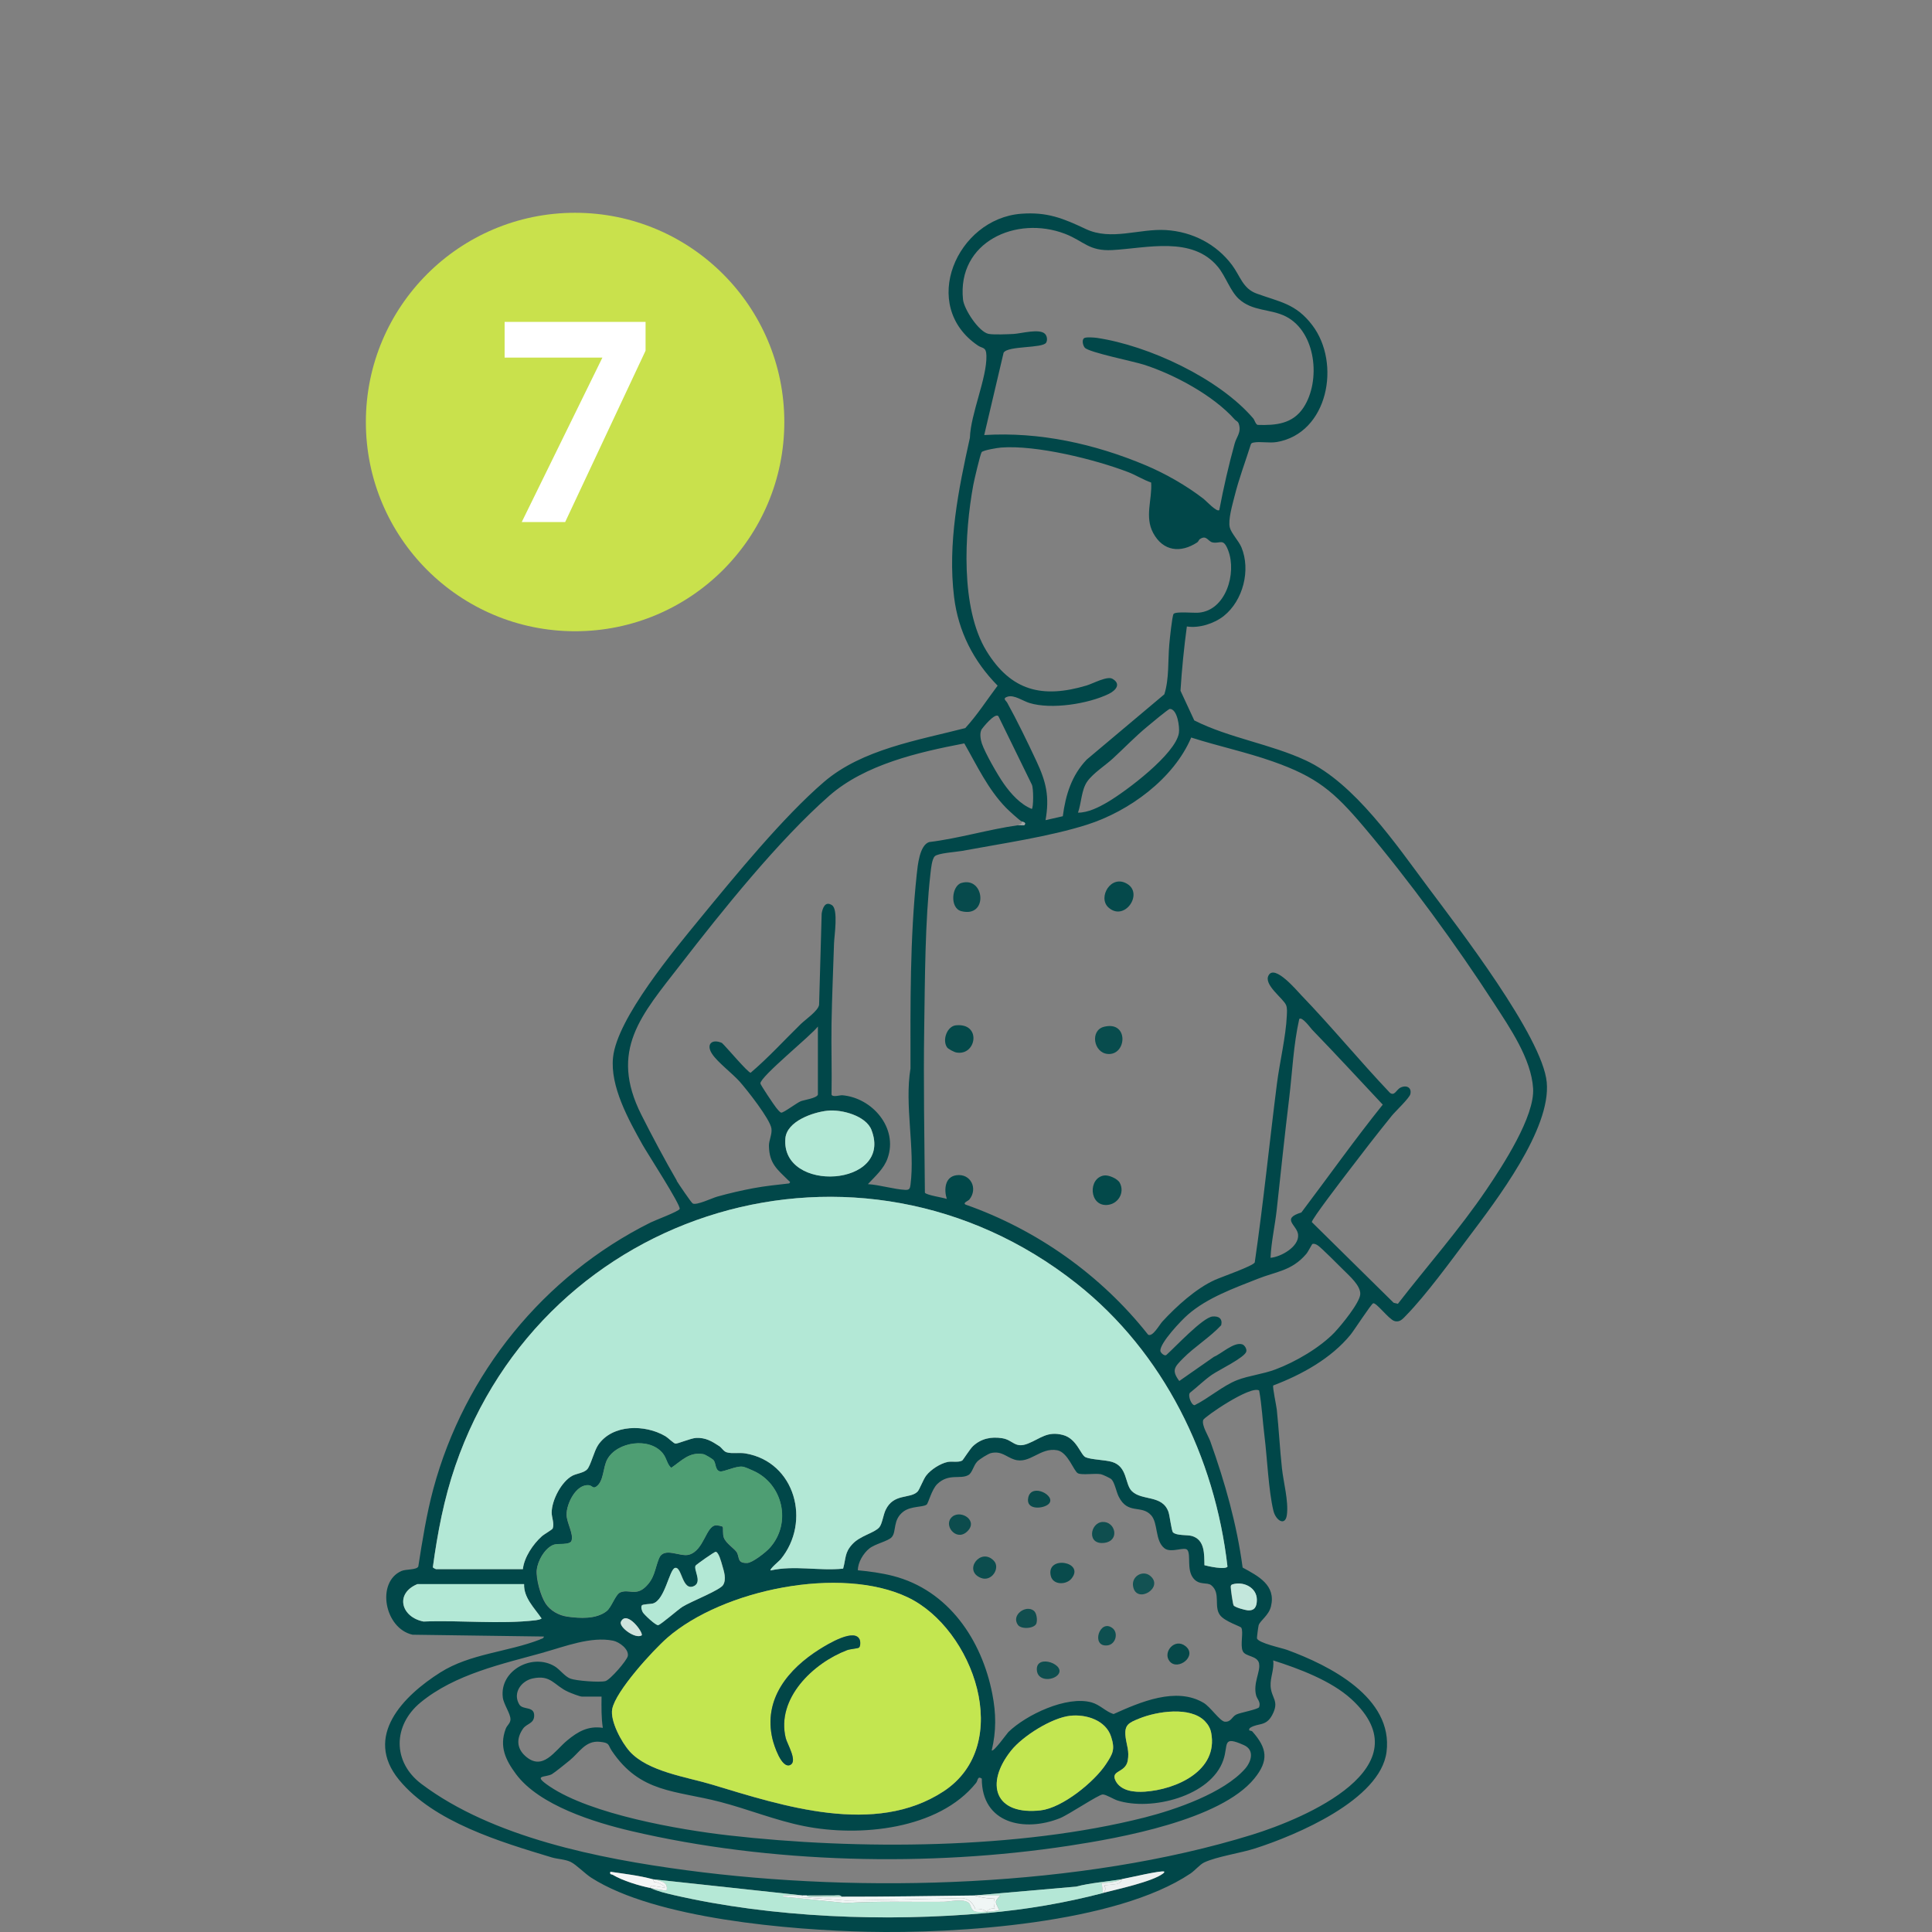
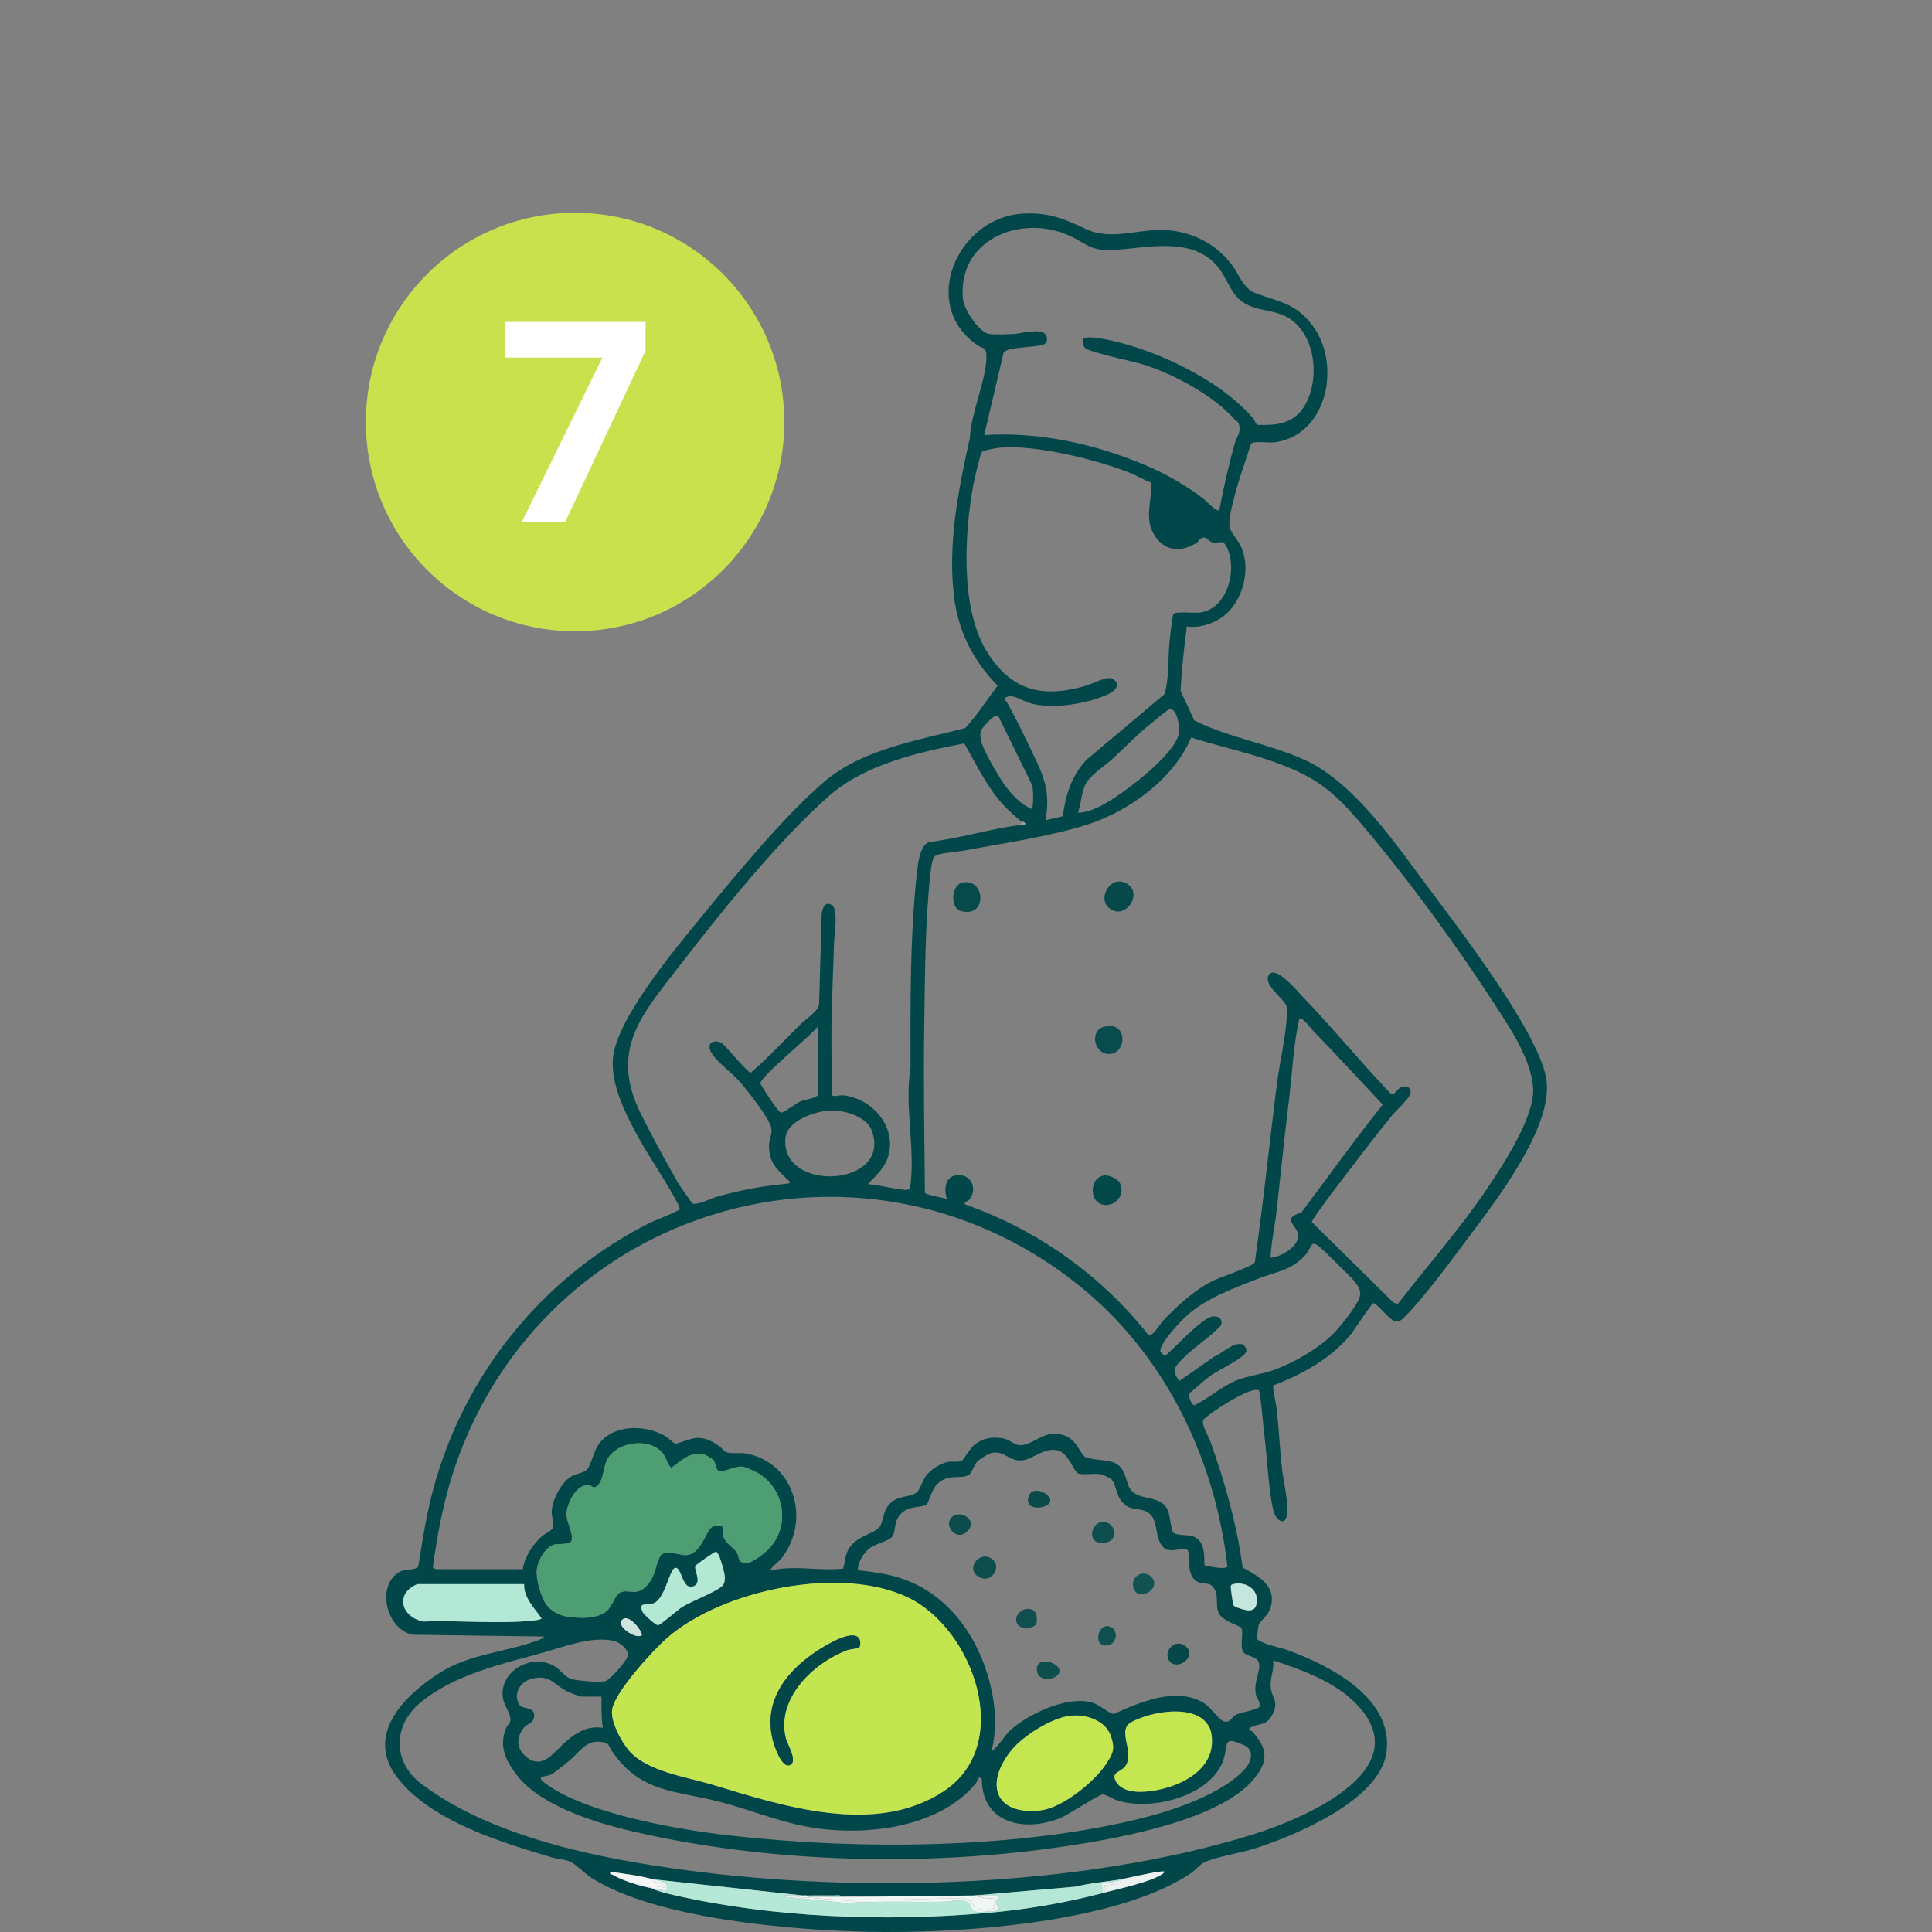
<svg xmlns="http://www.w3.org/2000/svg" id="Layer_1" data-name="Layer 1" viewBox="0 0 254.95 254.95">
  <rect x="0" y="0" width="254.95" height="254.95" fill="#808080" stroke="none" />
  <defs>
    <style>
      .cls-1 {
        fill: #9fa5a6;
      }

      .cls-2 {
        fill: #c3e650;
      }

      .cls-3 {
        fill: #094b4c;
      }

      .cls-4 {
        fill: #0a4a4b;
      }

      .cls-5 {
        fill: #b3e8d6;
      }

      .cls-6 {
        fill: #03494a;
      }

      .cls-7 {
        fill: #0f4e4f;
      }

      .cls-8 {
        fill: #05494b;
      }

      .cls-9 {
        fill: #135253;
      }

      .cls-10 {
        fill: #064849;
      }

      .cls-11 {
        fill: #c3e651;
      }

      .cls-12 {
        fill: #cfe3dd;
      }

      .cls-13 {
        fill: #b3e8d5;
      }

      .cls-14 {
        fill: #c3e7dc;
      }

      .cls-15 {
        fill: #b4e7d6;
      }

      .cls-16 {
        fill: #0e4e4f;
      }

      .cls-17 {
        fill: #fff;
      }

      .cls-18 {
        fill: #0e4f50;
      }

      .cls-19 {
        fill: #b5e8d6;
      }

      .cls-20 {
        fill: #074a4c;
      }

      .cls-21 {
        fill: #04494a;
      }

      .cls-22 {
        fill: #024647;
      }

      .cls-23 {
        fill: #c9e14c;
      }

      .cls-24 {
        fill: #0c4d4e;
      }

      .cls-25 {
        fill: #0c4c4d;
      }

      .cls-26 {
        fill: #4e9e73;
      }

      .cls-27 {
        fill: #f0f6f5;
      }

      .cls-28 {
        fill: #014749;
      }

      .cls-29 {
        fill: #084c4d;
      }

      .cls-30 {
        fill: #ecf1f1;
      }

      .cls-31 {
        fill: #114e4f;
      }

      .cls-32 {
        fill: #f5f6f6;
      }
    </style>
  </defs>
  <g>
    <path class="cls-28" d="M71.27,216.35c-4.31,1.67-9.2,1.85-13.15,4.34-4.88,3.08-10.19,8.42-5.46,14.18,4.59,5.58,13.41,8.2,20.13,10.23.78.24,1.78.24,2.53.61.72.35,1.88,1.55,2.71,2.08,8.5,5.44,26.37,6.9,36.43,7.13,11.74.27,32.79-1.07,42.64-7.69.61-.41,1.24-1.2,1.83-1.47,1.68-.78,4.79-1.22,6.73-1.85,5.32-1.71,16.5-6.38,17.31-12.72.91-7.18-7.54-11.43-13.16-13.48-.66-.24-3.76-.89-3.94-1.51-.02-.08.17-1.55.22-1.72.19-.63,1.34-1.29,1.63-2.5.68-2.8-1.68-4-3.74-5.12-.77-5.75-2.33-11.23-4.27-16.67-.26-.72-1.17-2.11-.93-2.81.14-.4,6.23-4.59,7.38-3.89.36,1.97.45,3.99.7,5.98.36,2.9.54,7.24,1.18,9.88.31,1.31,1.58,2.1,1.78.55.24-1.8-.46-4.33-.65-6.13-.28-2.57-.41-5.17-.68-7.74-.05-.5-.59-3.01-.47-3.2,3.75-1.42,7.65-3.57,10.21-6.71.47-.58,2.69-4.01,2.97-4.13.39-.17,2.06,2.1,2.8,2.33.73.23,1.13-.3,1.58-.76,2.63-2.7,5.89-7.18,8.21-10.27,3.67-4.88,10.91-14.3,10.32-20.48-.57-6-11.69-20.4-15.66-25.72-4.22-5.65-9.7-13.75-16.13-16.74-4.68-2.18-10.11-2.96-14.72-5.28l-1.82-3.92c.18-2.85.46-5.65.84-8.48,1.61.26,3.61-.38,4.88-1.39,2.54-2.03,3.57-6.05,2.32-9.06-.35-.83-1.33-1.84-1.53-2.6-.26-1,.36-3.08.63-4.16.57-2.29,1.42-4.53,2.13-6.78.06-.21.19-.24.38-.28.87-.17,2.05.1,3.06-.07,6.75-1.15,8.52-10.37,4.68-15.42-2.18-2.87-4.32-3.06-7.37-4.18-1.8-.67-2.13-2.29-3.2-3.73-2.07-2.79-5.25-4.42-8.73-4.64-3.53-.22-7.22,1.45-10.59-.14-2.97-1.4-5.09-2.28-8.55-2.01-8.45.66-13.47,12.11-5.68,17.39.62.42,1.09.14,1.12,1.35.07,2.95-2.08,7.66-2.18,10.82-1.52,6.84-2.95,13.96-2.09,21,.55,4.54,2.56,8.48,5.75,11.71-1.41,1.87-2.69,3.88-4.27,5.6-6.24,1.61-13.61,2.79-18.64,7.1-5.39,4.63-11.75,12.41-16.33,17.99-3.42,4.18-10.96,13.18-11.51,18.36-.41,3.82,2.05,8.25,3.89,11.53.59,1.06,5.11,8.03,4.9,8.48-.16.34-3.23,1.48-3.83,1.78-14.1,7.03-24.57,19.93-28.68,35.17-.89,3.31-1.45,6.84-1.98,10.23-.22.47-1.62.33-2.22.59-3.37,1.48-2.24,7.59,1.46,8.41l17.34.24c-.05.28-.32.29-.53.38ZM153.47,247.24c-1.38,1.07-6.09,2.08-7.92,2.56-5.13,1.33-10.03,2.16-15.34,2.64-13.27,1.2-28.27.63-41.28-2.36-1.03-.24-2.15-.5-3.1-.94-1.49-.3-3.64-.96-4.95-1.73-.21-.13-.42.03-.33-.41,1.83.27,3.82.5,5.61.99l19.8,2.14c.16,0,.33,0,.49,0,1.24,0,2.48-.02,3.71,0,.28,0,.73-.11.91.17,5.84,0,11.67-.09,17.49-.16l13.43-1.17c1.96-.51,4.03-.64,6.03-.98.78-.13,5.3-1.21,5.61-.99.02.11-.09.18-.16.25ZM166.15,219.56c.2,1.02-.81,2.54-.39,4.17.12.48.64.86.4,1.54-.11.3-2.46.72-2.99.97-.62.29-.69,1.01-1.53.96-.64-.04-1.91-1.96-2.81-2.49-3.63-2.16-8.39-.09-11.88,1.48-1.01-.3-1.79-1.23-2.91-1.54-3.28-.91-8.62,1.63-10.97,3.91-.19.19-1.98,2.71-2.2,2.42.61-2.55.58-4.87.08-7.43-1.38-7.13-5.79-13.71-13.12-15.59-1.44-.37-3.15-.61-4.62-.74-.03-1.01.73-2.26,1.5-2.87.78-.63,2.49-.97,2.96-1.5.67-.74.09-2.29,1.56-3.39,1-.74,2.52-.53,3.05-.91.23-.17.66-2,1.41-2.72,1.53-1.45,3.02-.57,4.1-1.18.53-.3.65-1.25,1.18-1.79.3-.31,1.44-1.04,1.85-1.12,1.36-.28,1.93.5,3.02.86,2.05.68,3.42-1.65,5.68-1.22,1.42.27,2.18,2.78,2.73,3.04.57.27,2.21-.03,3.02.12.24.04,1.25.52,1.4.67.42.42.65,1.67.95,2.27,1.21,2.45,3,1.04,4.29,2.48.94,1.05.48,3.34,1.75,4.35.88.7,2.69-.29,3.05.25.46.68-.13,2.57.76,3.7.77.98,1.82.49,2.37.93,1.29,1.04.3,2.82,1.16,3.95.63.84,2.7,1.47,2.8,1.65.33.54-.17,2.31.2,3.1.36.77,1.94.55,2.16,1.65ZM68.53,224.93c-.91-1.5.23-3.11,1.77-3.44,2.43-.52,2.8.92,4.68,1.77.36.16,1.54.63,1.84.63h2.56c-.01,1.38-.04,2.76.17,4.12-1.92-.29-3.28.48-4.7,1.66-1.66,1.37-3.22,4.12-5.53,2.06-1.15-1.03-1.19-2.34-.3-3.61.49-.69,1.43-.65,1.47-1.68.05-1.35-1.49-.74-1.96-1.51ZM72.86,234.1c.39-.23,1.85-1.42,2.32-1.8,1.26-1.02,2.06-2.63,3.95-2.45,1.38.13,1.07.4,1.61,1.2,3.75,5.57,8.36,5.2,14.24,6.72,3.72.96,7.36,2.46,11.14,3.21,7.29,1.46,17.74.47,22.69-5.71.25-.32.17-.95.75-.56-.02,5.93,5.63,7.11,10.34,5.21,1.13-.46,5.08-3.11,5.61-3.12.43-.01,1.44.63,1.94.79,4.43,1.43,12.34-.53,13.98-5.33.7-2.03-.21-3.28,2.72-1.97,1.41.63,1.01,2.13.16,3.11-2.81,3.21-9.2,5.41-13.27,6.44-16.64,4.22-37.9,4.3-54.89,2.36-6.59-.75-18.12-2.77-23.59-6.44-2.42-1.63-.6-1.13.31-1.66ZM91.8,206.6c.08-.14,2.51-1.86,2.67-1.83.39.07.73,1.38.85,1.79.23.83.58,1.82.12,2.59-.41.69-4.28,2.19-5.37,2.88-.61.39-2.85,2.35-3.2,2.42-.32.07-1.86-1.4-2.03-1.7-.14-.24-.27-.67-.13-.9.12-.19,1.15-.17,1.47-.26,1.59-.47,2.16-4.5,2.91-4.69.93-.24.92,3.16,2.53,2.38,1.1-.53-.1-2.19.2-2.69ZM84.67,215.81c-.84.52-3.06-1.13-2.73-1.81.78-1.6,3.04,1.52,2.73,1.81ZM88.05,216.14c7.33-6.38,22.88-9.56,31.75-5.34,8.65,4.12,14.13,19.45,4.69,25.61-9.05,5.91-21.16,1.92-30.54-.91-3.38-1.02-8.43-1.69-10.87-4.39-1.06-1.17-2.58-3.99-2.29-5.56.44-2.36,5.35-7.73,7.26-9.4ZM133.44,231c1.53-1.91,5.35-4.32,7.79-4.59,2.08-.23,4.69.57,5.4,2.76.55,1.7.22,2.25-.67,3.61-1.53,2.34-5.75,5.77-8.58,6.1-6.09.7-7.45-3.49-3.93-7.89ZM148.54,229.24c-.21-1.64.41-1.9,1.8-2.46,2.34-.95,6.73-1.63,8.65.34.43.44.73.94.84,1.55.96,5.03-4.65,7.49-8.76,7.76-1.36.09-3.13-.06-3.85-1.42-.75-1.43,1.29-1.02,1.59-2.66.23-1.29-.13-2.01-.28-3.11ZM162.65,209.07c1.43-.43,3.21.42,3.2,2.04,0,.89-.27,1.47-1.23,1.39-.34-.03-1.68-.39-1.84-.65-.12-.19-.39-2.15-.38-2.43,0-.2.04-.29.24-.35ZM176.15,175.79c-1.97,2.05-5.18,3.93-7.86,4.93-1.62.61-3.51.81-5.03,1.4-1.89.74-3.77,2.4-5.61,3.31-.42.04-.93-1.25-.63-1.63.97-.76,1.89-1.68,2.9-2.38.89-.62,4.33-2.27,4.54-3.06.1-.35-.22-.86-.54-.96-1.09-.34-2.73,1.24-3.73,1.65l-4.57,3.19c-1.08-1.44-.59-1.87.49-2.98,1.52-1.54,3.55-2.78,5.04-4.38.21-.87-.33-1.23-1.15-1.15-1.29.13-4.94,4.06-6.04,5.03-.25.31-.83-.26-.84-.5-.04-1.07,2.76-4.02,3.65-4.79,2.54-2.21,6.03-3.46,9.16-4.7,2.51-1,4.52-1.05,6.44-3.29.27-.31.75-1.31.83-1.33.24-.06.46.05.66.17.45.27,2.88,2.73,3.46,3.3.77.77,2.26,2.06,2.18,3.18-.07,1.12-2.5,4.09-3.35,4.98ZM171.3,162.93c.15,1.58-2.27,2.94-3.64,3.05.1-2.14.59-4.24.82-6.35.53-4.9,1.05-9.83,1.64-14.7.42-3.49.56-7.03,1.33-10.46.38-.37,1.49,1.19,1.71,1.42,3.15,3.25,6.21,6.58,9.31,9.88-3.71,4.62-7.16,9.49-10.74,14.23-2.74.84-.55,1.65-.43,2.93ZM157.21,97.33c3.53,1.13,7.21,1.91,10.71,3.14,5.87,2.06,8.12,3.99,12.06,8.65,5.91,6.99,12.22,15.63,17.19,23.31,2.08,3.21,4.9,7.3,5.14,11.19.24,3.71-4.02,10.21-6.13,13.33-3.58,5.29-7.81,10.07-11.71,15.1l-.56-.13-10.8-10.65c-.01-.4,4.06-5.69,4.62-6.43,1.93-2.54,3.94-5.14,5.93-7.6.47-.58,2.31-2.31,2.45-2.85.22-.91-.56-1.26-1.35-.84-.46.24-.75,1.14-1.35.65-3.99-4.2-7.68-8.71-11.7-12.88-.63-.66-3.46-4.04-4.29-2.64-.75,1.25,1.94,3.06,2.3,3.97.16.41.11.95.09,1.39-.12,2.74-.94,6.12-1.3,8.93-1,7.87-1.79,15.77-2.93,23.62-.2.47-4.5,1.96-5.28,2.32-2.5,1.14-5.04,3.46-6.9,5.47-.39.42-1.31,2.12-1.9,1.74-6.19-7.84-14.66-13.85-24.09-17.16-.4-.23.36-.49.5-.66,1.18-1.44.19-3.49-1.72-3.21-1.52.22-1.63,1.91-1.25,3.12-.52-.18-2.7-.5-2.89-.82-.06-7.23-.2-14.48-.09-21.71.1-6.49.1-14.04.83-20.45.07-.59.18-1.86.57-2.24.42-.41,2.8-.56,3.58-.7,5.22-.97,11.53-1.88,16.5-3.46,5.55-1.76,11.45-6.06,13.76-11.52ZM142.25,107.25c.46-1.28.44-3.01,1.23-4.13.79-1.11,2.4-2.12,3.39-3.04,1.53-1.41,2.91-2.86,4.54-4.21.4-.33,2.77-2.32,2.96-2.32,1,0,1.32,2.4,1.2,3.18-.44,2.78-6.95,7.67-9.38,9.1-1.15.68-2.59,1.42-3.95,1.41ZM132.44,46.54c.57-.94,5.14-.55,5.61-1.32.2-.34.13-.88-.16-1.17-.72-.72-3.13-.04-4.13.02-.78.04-2.63.12-3.3-.01-1.28-.24-3.25-3.25-3.38-4.54-.78-7.61,7.04-11.12,13.45-8.67,2.5.96,3.14,2.32,6.26,2.15,4.55-.25,10.55-1.9,13.94,2.23,1,1.22,1.62,3.17,2.73,4.2,1.82,1.69,4.2,1.3,6.24,2.34,3.99,2.06,4.62,8.49,2.32,12-1.42,2.17-3.64,2.38-6.06,2.3-.29-.1-.38-.63-.6-.88-4.53-5.27-13.77-9.58-20.59-10.6-.35-.05-1.46-.14-1.7.03-.35.24-.16.98.08,1.26.52.62,6.51,1.82,7.82,2.25,4.03,1.3,9.16,4.06,11.98,7.24.17.19.41.21.52.55.38,1.13-.3,1.72-.54,2.61-.8,2.89-1.47,5.84-2.03,8.78-.31.33-1.77-1.25-2.07-1.48-2.22-1.72-5.03-3.33-7.62-4.42-6.73-2.83-14-4.45-21.33-4l2.56-10.88ZM130.18,85.91c-3.47-5.66-2.91-15.58-1.74-21.93.11-.6.91-4.02,1.1-4.31.18-.26,2.12-.58,2.56-.61,4.62-.36,12.36,1.55,16.75,3.23,1,.38,2.03,1.03,3.06,1.39.15,2.24-.89,4.51.27,6.66,1.3,2.41,3.6,2.68,5.8,1.24.17-.11.23-.35.32-.41.92-.66,1.09.29,1.72.41,1.02.2,1.41-.65,2.06,1.07,1.14,3-.31,7.9-3.9,8.2-.66.06-3.01-.19-3.31.16-.19.23-.52,3.44-.57,4.05-.19,2.17,0,4.48-.65,6.56l-10.24,8.61c-1.99,2.08-2.79,4.65-3.16,7.48l-2.28.52c.55-3.09.08-5.06-1.2-7.79-1.14-2.44-2.56-5.37-3.85-7.7-.16-.3-.7-.58.05-.81.87-.27,2.02.58,2.89.84,2.89.88,7.73.12,10.45-1.2.9-.44,1.69-1.29.5-1.99-.69-.42-2.56.62-3.43.88-5.83,1.74-9.96.72-13.2-4.55ZM129.47,96.36c.12-.25,1.9-2.46,2.3-1.81l4.39,8.98c.24.45.23,3.06,0,3.22-1.5-.59-2.77-2.01-3.69-3.32-.8-1.13-2.49-4.08-2.91-5.34-.16-.49-.29-1.27-.07-1.74ZM89.32,155.81c-1.52-2.61-3.31-5.97-4.68-8.69-4.31-8.55.01-13.18,5.15-19.82,5.49-7.1,12.95-16.41,19.63-22.28,4.73-4.15,11.78-5.76,17.83-6.92,1.68,2.93,3.12,6.05,5.51,8.5.34.35,1.72,1.61,2.07,1.81.04.02.71.1.33.49-.04.04-.64-.03-.83,0-3.9.55-7.79,1.74-11.72,2.22-1.28.43-1.51,3.11-1.64,4.3-.9,8.49-.83,17.04-.82,25.58-.81,4.86.62,10.57,0,15.35-.06.49-.16.69-.67.67-1.54-.08-3.37-.66-4.95-.76.97-1.05,2.11-2.02,2.6-3.42,1.41-3.99-2.02-7.98-5.99-8.31-.29-.02-1.31.31-1.41-.1.06-3.13-.05-6.26,0-9.38.06-3.5.22-7.05.33-10.56.03-.98.59-4.48-.27-5.04-.89-.58-1.23.34-1.36,1.1l-.34,12.04c-.1.79-1.78,1.93-2.41,2.54-2.21,2.16-4.26,4.42-6.62,6.43-.31.06-3.3-3.5-3.79-3.93-1.34-.59-2.14.19-1.29,1.46.72,1.09,2.65,2.55,3.62,3.63.97,1.09,4.03,4.97,4.2,6.2.11.78-.34,1.55-.33,2.29.04,2.36,1.12,3.12,2.56,4.55.17.17.36.21.09.41-1.56.18-3.11.33-4.66.62-1.52.28-3.33.7-4.82,1.12-.67.19-2.75,1.19-3.23.9-.2-.12-1.88-2.6-2.12-3ZM103.64,150.22c.19-2.27,3.64-3.46,5.58-3.66,1.84-.19,5.05.66,5.78,2.54,2.92,7.52-11.98,8.41-11.36,1.11ZM103.1,146.83c-.21-.05-.52-.47-.68-.66-.23-.27-2.07-3.01-2.08-3.2,0-.92,6.69-6.31,7.59-7.51v8.99c-.15.47-1.83.7-2.26.87-.52.21-2.32,1.57-2.57,1.5ZM60.08,193.45c11.77-34.26,53.34-46.7,81.99-24.07,11.48,9.07,18.26,22.89,19.91,37.36-.31.43-2.52-.05-3.04-.19-.03-1.46.07-3.36-1.66-3.86-.6-.18-2.03-.02-2.49-.48-.2-.2-.42-2.18-.6-2.7-.81-2.29-3.52-1.42-4.84-2.75-.93-.93-.54-3.21-2.59-3.84-.87-.27-2.79-.3-3.5-.62-.67-.29-1.15-2.46-3-2.94-2.07-.54-2.94.46-4.59,1.13-1.76.7-1.96-.47-3.42-.7-1.45-.23-2.76.03-3.84,1.03-.39.36-1.32,1.84-1.43,1.91-.45.29-1.36.07-1.92.19-.97.2-2.22,1-2.83,1.79-.41.53-.89,1.88-1.16,2.14-1,.98-3.13.18-4.2,2.4-.31.64-.46,1.86-.84,2.3-.67.76-2.52,1.09-3.55,2.22-1.04,1.13-.83,1.83-1.22,3.23-3.21.33-6.4-.48-9.58.24-.17-.16,1.17-1.28,1.32-1.45,4.09-4.96,1.93-12.87-4.61-13.99-.81-.14-1.8.07-2.49-.15-.42-.13-.65-.6-.99-.82-.98-.65-1.79-1.14-3.04-1.08-.71.03-2.49.81-2.75.75-.26-.06-.94-.75-1.32-.98-2.65-1.57-6.98-1.61-8.87,1.17-.55.81-.96,2.63-1.43,3.19-.41.48-1.43.58-1.95.85-1.47.77-2.73,3.23-2.75,4.85,0,.66.37,1.43.14,2.11-.06.17-1.14.78-1.44,1.04-1.16,1.05-2.32,2.77-2.5,4.34h-11.47s-.4-.17-.41-.26c.62-4.55,1.47-9.01,2.96-13.36ZM70.71,213.81c-4.8.56-9.97-.03-14.82.17-2.94-.57-3.82-3.67-.83-4.93h14.1c-.06,1.81,1.36,3.13,2.31,4.53-.17.13-.54.2-.76.23ZM70.83,207.17c.1-1.17,1.1-2.96,2.28-3.33.51-.16,2.09.08,2.3-.51.31-.9-.64-2.37-.65-3.44-.02-1.44,1.24-4.02,2.9-3.89.5.04.56.48.99.2,1.05-.7.88-2.53,1.49-3.63,1.28-2.31,5.58-2.95,7.33-.75.53.67.52,1.37,1.09,1.89,1.4-.94,2.4-2.15,4.26-1.8.23.04,1.2.62,1.34.8.33.42.19,1.32.84,1.47.44.1,2.06-.71,2.92-.63.39.04,1.07.36,1.46.54,3.92,1.74,5.13,6.91,2.19,10.18-.5.56-2.28,1.97-2.98,1.99-1.28.03-1-.63-1.32-1.32-.25-.54-1.46-1.21-1.76-2.03-.18-.49-.05-1.26-.15-1.42-.06-.1-.71-.21-.89-.2-1.34.09-1.55,3.31-3.56,3.88-1.18.33-3.31-1.11-3.96.5-.56,1.38-.55,2.61-1.82,3.79-1.25,1.16-2.18.22-3.28.68-.65.27-1.15,1.96-1.81,2.48-1.38,1.08-3.53.95-5.19.72-1.12-.16-2.25-.79-2.87-1.75-.65-1-1.26-3.22-1.16-4.41ZM71.8,218.04c2.73-.76,6.19-2.13,9.12-1.53.78.16,2.08,1.09,1.93,2.01-.1.58-2.32,3.15-2.96,3.32-.77.2-3.88-.04-4.63-.33-.73-.28-1.37-1.19-2.03-1.6-2.93-1.81-7.32.49-6.88,4.08.11.94,1.08,2.21,1.01,2.97-.05.5-.45.7-.63,1.19-.87,2.34-.01,4.11,1.37,5.97,3.07,4.13,10.37,6.38,15.25,7.52,18.26,4.27,39.21,4.75,57.71,1.93,6.69-1.02,19.99-3.39,24.46-8.87,1.94-2.37,1.7-3.99-.24-6.19-.11-.13-.39-.13-.41-.16-.05-.06-.05-.24.1-.34,1.03-.68,2.08-.13,2.91-1.69,1-1.89-.11-2.17-.21-3.82-.06-1.14.5-2.22.34-3.39,3.41,1.09,7.65,2.67,10.32,5.11,9.78,8.98-6.1,15.73-13.12,17.9-22.47,6.95-51.4,7.78-74.63,4.68-11.55-1.54-25.6-4.33-34.97-11.39-3.84-2.89-3.78-7.74-.1-10.76,4.56-3.74,10.74-5.06,16.32-6.61Z" />
-     <path class="cls-5" d="M115,149.11c-.73-1.88-3.94-2.73-5.78-2.54-1.94.2-5.39,1.39-5.58,3.66-.62,7.3,14.28,6.41,11.36-1.11Z" />
    <path class="cls-1" d="M134.33,108.9c.19-.03.78.04.83,0,.38-.39-.3-.47-.33-.49.42.24.25.4-.49.49Z" />
    <path class="cls-1" d="M134.33,108.9c.75-.09.91-.26.49-.49.11.4-.26.3-.49.49Z" />
    <path class="cls-6" d="M145.68,155.12c-2.12.35-1.96,4.05.41,3.89,1.45-.1,2.37-1.61,1.68-2.92-.3-.56-1.49-1.07-2.09-.97Z" />
    <path class="cls-8" d="M148.77,116.65c-2.16-1.34-3.94,1.78-2.51,3.09,2.11,1.93,4.65-1.77,2.51-3.09Z" />
    <path class="cls-20" d="M126.86,116.52c-1.28.38-1.56,3.32,0,3.72,3.59.92,3.1-4.64,0-3.72Z" />
-     <path class="cls-21" d="M126.16,135.3c-1.19.11-1.85,1.96-1.18,2.92.15.21.93.62,1.23.67,2.65.47,3.34-3.91-.04-3.59Z" />
    <path class="cls-29" d="M145.67,135.5c-1.84.48-1.37,3.4.48,3.58,2.56.25,2.85-4.44-.48-3.58Z" />
    <path class="cls-19" d="M128.68,252.24c-.56-.16-.56-.91-.84-1.14-.75-.59-2.48-.15-3.31-.14-4.3.06-8.6-.11-12.88.16l-8.32-.83c-.04-.29.37-.16.57-.16.68-.03,1.38,0,2.06,0l-19.8-2.14c.93.26,2.05.26,1.81,1.48-.08.08-1.85-.27-2.14-.33.95.44,2.07.7,3.1.94,13.01,2.99,28.01,3.55,41.28,2.36v-.17c-.44.01-1.15.07-1.53-.03Z" />
    <path class="cls-15" d="M148.03,247.98c-2,.34-4.08.47-6.03.98l-13.43,1.17c1.15-.01,2.31,0,3.46,0-.96.91-.57.93-.16,1.98-.56.07-1.08.15-1.65.17.14.05.14.1,0,.17,5.31-.48,10.22-1.31,15.34-2.64l-.17-1.32c.85-.05,1.88-.1,2.64-.5Z" />
    <path class="cls-15" d="M130.21,252.27v.17c.14-.06.14-.12,0-.17Z" />
    <path class="cls-27" d="M104.75,250.3c2.3.14,4.6.3,6.89.5,5.16-.08,10.26-.19,15.31-.32.8.05,1.38.53,1.76,1.42.64-.04,1.14.09,1.5.37.22-.32.57-.46,1.06-.42-.15-.45-.17-.88-.05-1.29-.92-.02-1.81-.16-2.66-.43-5.81.07-11.65.17-17.49.16-1.24,0-2.48.02-3.71,0-.28,0-.73.11-.91-.17-.17,0-.33,0-.49,0-.06.16-.65.19-1.2.17Z" />
    <path class="cls-27" d="M103.32,250.29l8.32.83c4.28-.28,8.58-.11,12.88-.16.83-.01,2.56-.45,3.31.14.28.22.28.97.84,1.14.38.11,1.1.05,1.53.03-.35-.28-.85-.41-1.5-.37-.38-.89-.96-1.37-1.76-1.42-5.05.13-10.15.23-15.31.32-2.3-.19-4.59-.35-6.89-.5-.57-.02-1.13-.08-1.07-.08.36.02.71.05,1.07.08.56.02,1.14,0,1.2-.17-.68,0-1.38-.03-2.06,0-.2,0-.61-.12-.57.16Z" />
    <path class="cls-27" d="M104.75,250.3c-.36-.02-.71-.06-1.07-.08-.06,0,.49.06,1.07.08Z" />
    <path class="cls-27" d="M131.27,251.85c-.49-.04-.84.1-1.06.42.57-.01,1.09-.09,1.65-.17-.41-1.04-.8-1.06.16-1.98-1.15,0-2.31-.02-3.46,0,.86.27,1.74.41,2.66.43-.12.41-.1.84.05,1.29Z" />
    <path class="cls-14" d="M164.63,212.5c.95.08,1.23-.5,1.23-1.39,0-1.62-1.77-2.47-3.2-2.04-.2.06-.23.15-.24.35,0,.28.27,2.24.38,2.43.16.26,1.5.62,1.84.65Z" />
    <path class="cls-30" d="M148.03,247.98c-.05.43-.41.65-1.09.68l-1.17.13c.17.5.1.83-.21,1,1.83-.47,6.54-1.49,7.92-2.56.08-.06.18-.14.16-.25-.31-.22-4.83.86-5.61.99Z" />
    <path class="cls-30" d="M145.76,248.8l1.17-.13c.68-.03,1.05-.25,1.09-.68-.76.4-1.79.45-2.64.5l.17,1.32c.3-.17.37-.5.21-1Z" />
    <path class="cls-32" d="M86.02,248.84l1.65.26c.34-.15-1.09-.86-1.32-.72l-.2-.39c-1.79-.49-3.78-.72-5.61-.99-.09.44.11.28.33.41,1.31.78,3.46,1.43,4.95,1.73,0-.14.06-.25.19-.3Z" />
    <path class="cls-32" d="M87.97,249.47c.24-1.22-.88-1.23-1.81-1.48l.2.39c.23-.13,1.65.58,1.32.72l-1.65-.26c-.13.05-.19.15-.19.3.29.06,2.07.41,2.14.33Z" />
    <path class="cls-19" d="M110.16,250.13c-1.24-.01-2.48,0-3.71,0,1.49.1,3.03.16,4.62.16-.17-.27-.63-.16-.91-.17Z" />
    <path class="cls-19" d="M107.35,250.3c1.24.02,2.48,0,3.71,0-1.59,0-3.13-.06-4.62-.16.17.27.63.16.91.17Z" />
-     <path class="cls-5" d="M57.53,207.07h11.47c.17-1.58,1.34-3.3,2.5-4.34.29-.27,1.38-.87,1.44-1.04.23-.68-.15-1.45-.14-2.11.02-1.63,1.29-4.08,2.75-4.85.52-.27,1.54-.38,1.95-.85.47-.55.89-2.38,1.43-3.19,1.88-2.78,6.21-2.74,8.87-1.17.38.22,1.05.92,1.32.98.26.06,2.04-.72,2.75-.75,1.25-.05,2.06.44,3.04,1.08.34.22.57.7.99.82.69.21,1.68,0,2.49.15,6.54,1.11,8.7,9.03,4.61,13.99-.14.17-1.49,1.29-1.32,1.45,3.18-.71,6.37.09,9.58-.24.39-1.4.18-2.1,1.22-3.23,1.04-1.13,2.89-1.46,3.55-2.22.38-.43.53-1.66.84-2.3,1.06-2.22,3.2-1.43,4.2-2.4.27-.26.75-1.61,1.16-2.14.61-.79,1.86-1.59,2.83-1.79.56-.11,1.46.1,1.92-.19.11-.07,1.03-1.55,1.43-1.91,1.08-.99,2.39-1.26,3.84-1.03,1.47.23,1.66,1.41,3.42.7,1.65-.66,2.52-1.66,4.59-1.13,1.85.48,2.34,2.65,3,2.94.72.32,2.63.35,3.5.62,2.05.63,1.66,2.91,2.59,3.84,1.32,1.33,4.03.45,4.84,2.75.18.51.4,2.49.6,2.7.46.46,1.89.31,2.49.48,1.73.5,1.63,2.4,1.66,3.86.52.15,2.73.62,3.04.19-1.65-14.47-8.43-28.28-19.91-37.36-28.65-22.64-70.22-10.19-81.99,24.07-1.49,4.34-2.34,8.81-2.96,13.36.01.09.38.26.41.26Z" />
    <path class="cls-5" d="M55.06,209.05c-2.99,1.26-2.11,4.36.83,4.93,4.85-.2,10.02.39,14.82-.17.22-.03.59-.1.76-.23-.95-1.4-2.37-2.73-2.31-4.54h-14.1Z" />
    <path class="cls-11" d="M137.37,238.89c2.83-.33,7.05-3.76,8.58-6.1.89-1.36,1.22-1.92.67-3.61-.71-2.19-3.32-2.99-5.4-2.76-2.44.27-6.26,2.67-7.79,4.59-3.52,4.4-2.16,8.59,3.93,7.89Z" />
    <path class="cls-11" d="M147.22,235.01c.72,1.36,2.5,1.51,3.85,1.42,4.11-.28,9.72-2.74,8.76-7.76-.12-.61-.41-1.11-.84-1.55-1.92-1.97-6.31-1.29-8.65-.34-1.39.57-2.01.82-1.8,2.46.14,1.1.51,1.82.28,3.11-.3,1.64-2.34,1.23-1.59,2.66Z" />
    <path class="cls-26" d="M74.87,213.32c1.66.23,3.81.36,5.19-.72.67-.52,1.16-2.21,1.81-2.48,1.1-.46,2.03.48,3.28-.68,1.27-1.18,1.26-2.4,1.82-3.79.65-1.61,2.78-.16,3.96-.5,2-.57,2.22-3.79,3.56-3.88.17-.01.83.11.89.2.1.16-.03.93.15,1.42.31.82,1.52,1.5,1.76,2.03.32.69.04,1.35,1.32,1.32.7-.02,2.48-1.42,2.98-1.99,2.93-3.27,1.73-8.45-2.19-10.18-.39-.17-1.06-.5-1.46-.54-.85-.08-2.47.73-2.92.63-.66-.15-.51-1.05-.84-1.47-.14-.18-1.11-.76-1.34-.8-1.86-.35-2.87.86-4.26,1.8-.57-.52-.57-1.22-1.09-1.89-1.74-2.2-6.05-1.57-7.33.75-.61,1.1-.44,2.93-1.49,3.63-.43.29-.5-.16-.99-.2-1.67-.13-2.92,2.45-2.9,3.89.02,1.08.96,2.54.65,3.44-.2.59-1.78.34-2.3.51-1.18.37-2.18,2.16-2.28,3.33-.1,1.18.51,3.41,1.16,4.41.62.96,1.75,1.59,2.87,1.75Z" />
    <path class="cls-13" d="M91.6,209.29c-1.61.78-1.6-2.61-2.53-2.38-.75.19-1.32,4.23-2.91,4.69-.32.09-1.35.08-1.47.26-.14.22,0,.66.13.9.17.3,1.71,1.76,2.03,1.7.36-.07,2.6-2.04,3.2-2.42,1.09-.69,4.96-2.19,5.37-2.88.46-.78.12-1.77-.12-2.59-.12-.41-.45-1.72-.85-1.79-.16-.03-2.58,1.69-2.67,1.83-.29.5.9,2.16-.2,2.69Z" />
    <path class="cls-12" d="M81.94,214c-.33.68,1.89,2.33,2.73,1.81.31-.29-1.95-3.41-2.73-1.81Z" />
    <path class="cls-24" d="M129.46,208.23c1.41.55,2.58-1.33,1.69-2.27-1.74-1.83-4.12,1.33-1.69,2.27Z" />
-     <path class="cls-3" d="M138.66,207.94c.28,1.24,2.02,1.23,2.72.39,1.87-2.25-3.35-3.14-2.72-.39Z" />
    <path class="cls-7" d="M145.5,200.84c-1.68.09-2.13,3.11.29,2.75,2.01-.3,1.39-2.83-.29-2.75Z" />
    <path class="cls-25" d="M125.47,200.35c-.91,1.15.92,3.22,2.32,1.58,1.25-1.46-1.31-2.87-2.32-1.58Z" />
    <path class="cls-10" d="M156.43,217.22c-1.42-1.12-3.04.82-2.09,2,1.07,1.33,3.74-.7,2.09-2Z" />
    <path class="cls-9" d="M149.54,209.42c.5,2.28,4.13.07,2.23-1.48-.97-.79-2.54.08-2.23,1.48Z" />
    <path class="cls-31" d="M136.43,212.56c-1.04-.84-3.03.55-2.11,1.86.45.64,2.24.49,2.45-.21.14-.45.04-1.34-.34-1.65Z" />
    <path class="cls-16" d="M136.82,220.33c.05,1.51,2,1.49,2.75.72,1.28-1.33-2.83-2.89-2.75-.72Z" />
    <path class="cls-4" d="M138.41,198.44c1.01-1.06-2.29-2.8-2.72-.82-.38,1.75,2.1,1.48,2.72.82Z" />
    <path class="cls-18" d="M146.12,217.13c1.11-.11,1.49-1.63.71-2.26-1.71-1.37-2.93,2.49-.71,2.26Z" />
    <path class="cls-2" d="M83.08,231.1c2.44,2.7,7.49,3.37,10.87,4.39,9.38,2.83,21.49,6.82,30.54.91,9.44-6.16,3.96-21.48-4.69-25.61-8.86-4.23-24.42-1.04-31.75,5.34-1.91,1.67-6.82,7.04-7.26,9.4-.29,1.57,1.24,4.39,2.29,5.56ZM108.18,217.62c.92-.58,4.75-2.95,5.3-1.16.08.25.07.81-.14.96-.16.12-1.17.18-1.56.33-4.48,1.7-9.38,6.38-8.09,11.62.18.74,1.58,3.02.62,3.51-1.17.59-2.18-2.63-2.37-3.41-1.24-5.27,2.09-9.25,6.24-11.86Z" />
    <path class="cls-22" d="M104.31,232.89c.96-.49-.44-2.77-.62-3.51-1.29-5.24,3.61-9.92,8.09-11.62.39-.15,1.4-.22,1.56-.33.21-.15.21-.71.14-.96-.55-1.79-4.38.58-5.3,1.16-4.15,2.61-7.49,6.59-6.24,11.86.18.78,1.2,4,2.37,3.41Z" />
  </g>
  <g>
    <circle class="cls-23" cx="75.89" cy="55.69" r="27.61" />
    <path class="cls-17" d="M66.59,47.2v-4.72h18.6v3.81l-5.24.9h-13.35ZM68.85,68.89l10.86-22.14,5.47-.45-10.6,22.59h-5.73Z" />
  </g>
</svg>